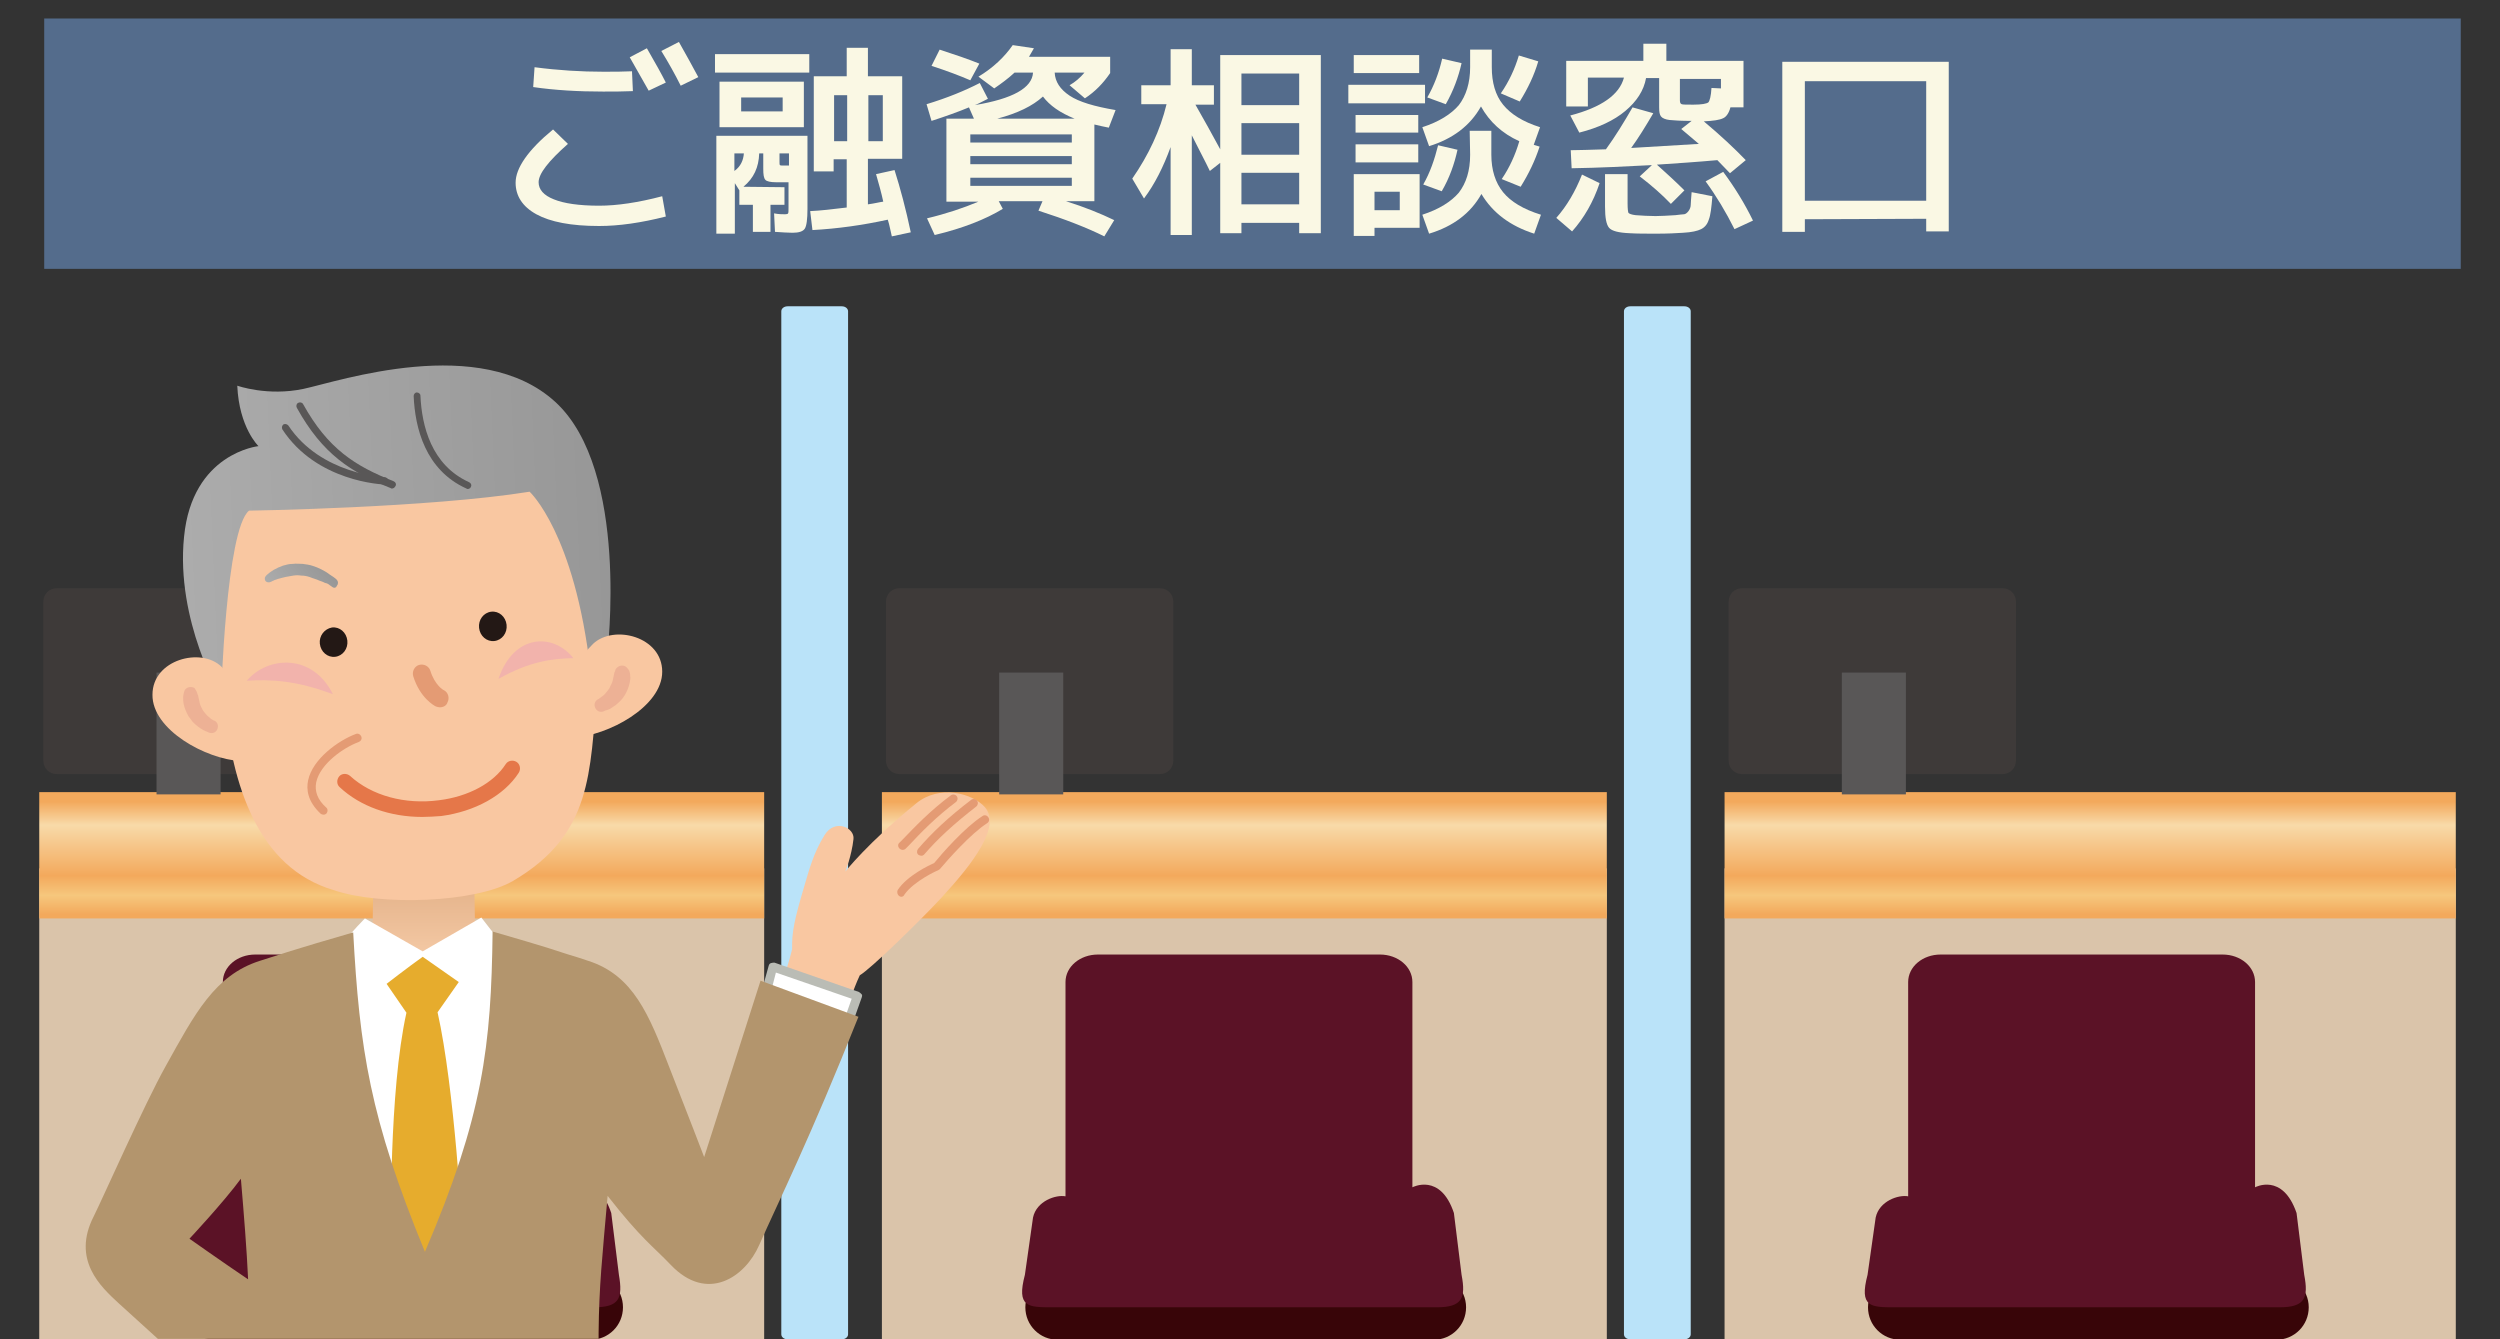
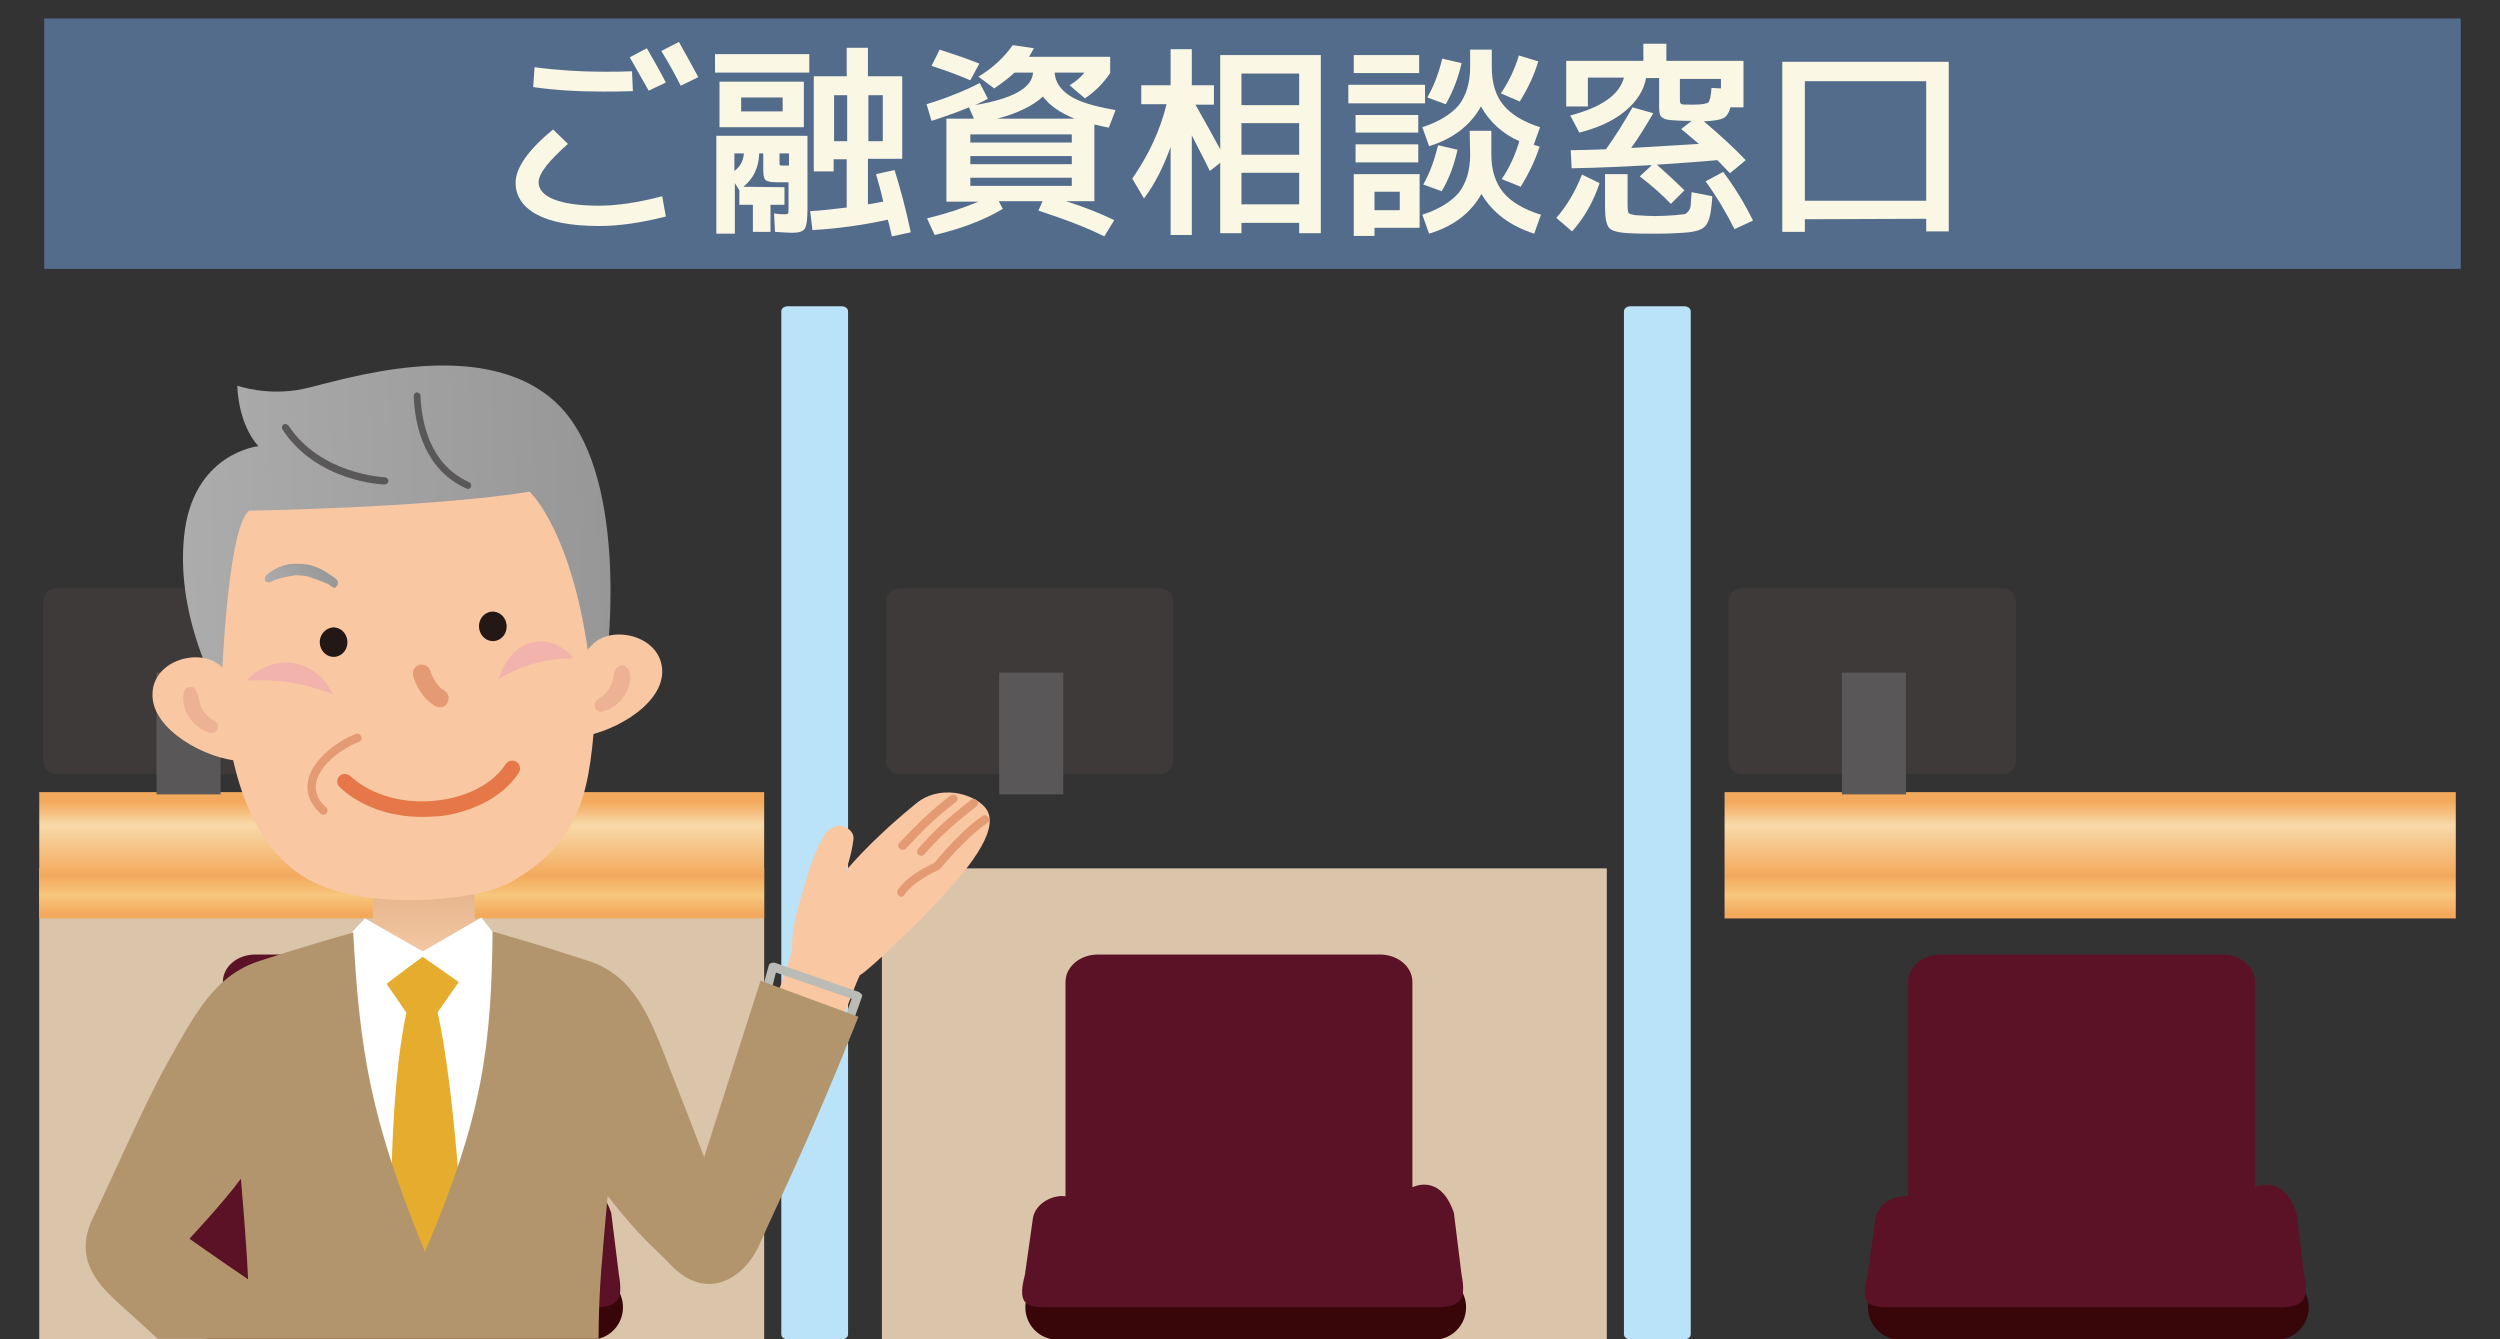
<svg xmlns="http://www.w3.org/2000/svg" version="1.1" id="レイヤー_1" x="0px" y="0px" viewBox="0 0 554.2 296.9" style="enable-background:new 0 0 554.2 296.9;" xml:space="preserve">
  <rect x="0" y="0" width="554.2" height="296.9" fill="#333333" stroke="none" />
  <style type="text/css">
	.st0{fill:#DAC4AA;}
	.st1{fill:url(#SVGID_1_);}
	.st2{fill:#380508;}
	.st3{fill:#5B1226;}
	.st4{fill:#BAE3F9;}
	.st5{fill:#3E3A39;}
	.st6{fill:#595757;}
	.st7{fill:url(#SVGID_2_);}
	.st8{fill:url(#SVGID_3_);}
	.st9{fill:#546C8C;}
	.st10{fill:#FAF8E4;}
	.st11{fill:#F9C7A1;}
	.st12{fill:#E49B74;}
	.st13{fill:#FFFFFF;}
	.st14{fill:#BABCB5;}
	.st15{fill:url(#SVGID_4_);}
	.st16{fill:#E6AC2D;}
	.st17{fill:#977E5D;}
	.st18{fill:#F2B3AC;}
	.st19{fill:#E57749;}
	.st20{fill:url(#SVGID_5_);}
	.st21{fill:#EDB195;}
	.st22{fill:#231815;}
	.st23{fill:url(#SVGID_6_);}
	.st24{fill:none;}
	.st25{fill:#B3956D;}
</style>
  <g>
    <g>
      <g>
        <g>
          <rect x="8.7" y="192.5" class="st0" width="160.7" height="104.4" />
          <linearGradient id="SVGID_1_" gradientUnits="userSpaceOnUse" x1="89.05" y1="94.889" x2="89.05" y2="120.71" gradientTransform="matrix(1 0 0 -1 0 297.89)">
            <stop offset="1.123600e-02" style="stop-color:#F3A95C" />
            <stop offset="0.174" style="stop-color:#F6C77D" />
            <stop offset="0.343" style="stop-color:#F3A95C" />
            <stop offset="0.779" style="stop-color:#F8DAA9" />
            <stop offset="0.978" style="stop-color:#F3A95C" />
          </linearGradient>
          <rect x="8.7" y="175.6" class="st1" width="160.7" height="28" />
          <g>
            <path class="st2" d="M138.1,289.8c0,4-3.2,7.2-7.2,7.2H47.7c-4,0-7.2-3.2-7.2-7.2l0,0c0-4,3.2-7.2,7.2-7.2H131       C134.9,282.6,138.1,285.8,138.1,289.8L138.1,289.8z" />
            <path class="st3" d="M137.2,282.6l-1.7-13.7c-3-9-9.2-5.7-9.2-5.7v-45.5c0-3.4-3.2-6.1-7.2-6.1H56.6c-4,0-7.2,2.7-7.2,6.1v47.5       c-2.1-0.4-6.4,1-7.2,4.7l-1.8,12.7c-1.9,7.2,0.7,7.2,6.1,7.2h85.2C137.3,289.8,138.1,287.8,137.2,282.6z" />
          </g>
        </g>
        <path class="st4" d="M173.2,295.8c0,0.6,0.6,1.1,1.4,1.1h12c0.8,0,1.4-0.5,1.4-1.1V69c0-0.6-0.6-1.1-1.4-1.1h-12     c-0.8,0-1.4,0.5-1.4,1.1V295.8z" />
        <g>
          <g>
            <path class="st5" d="M73.3,168.6c0,1.7-1.3,3-3,3H12.6c-1.7,0-3-1.3-3-3v-35.2c0-1.7,1.3-3,3-3h57.7c1.7,0,3,1.3,3,3V168.6z" />
            <rect x="34.7" y="149.1" class="st6" width="14.2" height="27" />
          </g>
        </g>
      </g>
      <g>
        <g>
          <rect x="195.5" y="192.5" class="st0" width="160.7" height="104.4" />
          <linearGradient id="SVGID_2_" gradientUnits="userSpaceOnUse" x1="275.85" y1="94.889" x2="275.85" y2="120.71" gradientTransform="matrix(1 0 0 -1 0 297.89)">
            <stop offset="1.123600e-02" style="stop-color:#F3A95C" />
            <stop offset="0.174" style="stop-color:#F6C77D" />
            <stop offset="0.343" style="stop-color:#F3A95C" />
            <stop offset="0.779" style="stop-color:#F8DAA9" />
            <stop offset="0.978" style="stop-color:#F3A95C" />
          </linearGradient>
-           <rect x="195.5" y="175.6" class="st7" width="160.7" height="28" />
          <g>
            <path class="st2" d="M325,289.8c0,4-3.2,7.2-7.2,7.2h-83.3c-4,0-7.2-3.2-7.2-7.2l0,0c0-4,3.2-7.2,7.2-7.2h83.3       C321.7,282.6,325,285.8,325,289.8L325,289.8z" />
            <path class="st3" d="M324,282.6l-1.7-13.7c-3-9-9.2-5.7-9.2-5.7v-45.5c0-3.4-3.2-6.1-7.2-6.1h-62.5c-4,0-7.2,2.7-7.2,6.1v47.5       c-2.1-0.4-6.4,1-7.2,4.7l-1.8,12.7c-1.9,7.2,0.7,7.2,6.1,7.2h85.2C324.1,289.8,325,287.8,324,282.6z" />
          </g>
        </g>
        <path class="st4" d="M360,295.8c0,0.6,0.6,1.1,1.4,1.1h12c0.8,0,1.4-0.5,1.4-1.1V69c0-0.6-0.6-1.1-1.4-1.1h-12     c-0.8,0-1.4,0.5-1.4,1.1V295.8z" />
        <g>
          <g>
            <path class="st5" d="M260.1,168.6c0,1.7-1.3,3-3,3h-57.7c-1.7,0-3-1.3-3-3v-35.2c0-1.7,1.3-3,3-3h57.7c1.7,0,3,1.3,3,3V168.6z" />
            <rect x="221.5" y="149.1" class="st6" width="14.2" height="27" />
          </g>
        </g>
      </g>
      <g>
        <g>
-           <rect x="382.3" y="192.5" class="st0" width="162.1" height="104.4" />
          <linearGradient id="SVGID_3_" gradientUnits="userSpaceOnUse" x1="463.35" y1="94.889" x2="463.35" y2="120.71" gradientTransform="matrix(1 0 0 -1 0 297.89)">
            <stop offset="1.123600e-02" style="stop-color:#F3A95C" />
            <stop offset="0.174" style="stop-color:#F6C77D" />
            <stop offset="0.343" style="stop-color:#F3A95C" />
            <stop offset="0.779" style="stop-color:#F8DAA9" />
            <stop offset="0.978" style="stop-color:#F3A95C" />
          </linearGradient>
          <rect x="382.3" y="175.6" class="st8" width="162.1" height="28" />
          <g>
            <path class="st2" d="M511.8,289.8c0,4-3.2,7.2-7.2,7.2h-83.3c-4,0-7.2-3.2-7.2-7.2l0,0c0-4,3.2-7.2,7.2-7.2h83.3       C508.5,282.6,511.8,285.8,511.8,289.8L511.8,289.8z" />
            <path class="st3" d="M510.8,282.6l-1.7-13.7c-3.1-9-9.2-5.7-9.2-5.7v-45.5c0-3.4-3.2-6.1-7.2-6.1h-62.5c-4,0-7.2,2.7-7.2,6.1       v47.5c-2.1-0.4-6.4,1-7.2,4.7l-1.8,12.7c-1.9,7.2,0.7,7.2,6.1,7.2h85.2C510.9,289.8,511.8,287.8,510.8,282.6z" />
          </g>
        </g>
        <g>
          <g>
            <path class="st5" d="M446.9,168.6c0,1.7-1.3,3-3,3h-57.7c-1.7,0-3-1.3-3-3v-35.2c0-1.7,1.3-3,3-3h57.7c1.7,0,3,1.3,3,3V168.6z" />
            <rect x="408.3" y="149.1" class="st6" width="14.2" height="27" />
          </g>
        </g>
      </g>
      <g>
        <rect x="9.8" y="4.1" class="st9" width="535.7" height="55.5" />
        <g>
          <path class="st10" d="M122.6,28.7l3.3,3.2c-4.3,3.8-6.5,6.6-6.5,8.5c0,1.6,1.1,2.9,3.4,3.8c2.2,0.9,5.6,1.4,10,1.4      c4,0,8.7-0.7,14-2.1l0.8,4.5c-5.5,1.4-10.4,2.1-14.8,2.1c-6.2,0-10.8-0.9-13.9-2.6c-3.1-1.7-4.6-4.1-4.6-7      C114.3,37.3,117,33.3,122.6,28.7z M133.7,15.9c2.4,0,4.5,0,6.4-0.1l0.2,4.4c-2.2,0.1-4.4,0.1-6.6,0.1c-5.5,0-10.7-0.3-15.5-1      l0.3-4.4C123.8,15.6,128.9,15.9,133.7,15.9z M139.6,12.7l3.8-2c1.9,3.3,3.3,5.8,4.2,7.6l-3.8,1.8      C142.3,17.5,140.9,15,139.6,12.7z M146.6,11.3l3.9-2c1.6,2.8,3,5.4,4.3,7.8l-3.9,1.9C149.6,16.4,148.2,13.9,146.6,11.3z" />
          <path class="st10" d="M158.5,16.1V12h20.9v4.1H158.5z M173.9,41.5v3.9h-3.1v6h-3.9v-6h-3v-3.2l-1-1.6v11.2h-4.1V30.1H179v16.2      c0,2.3-0.2,3.8-0.6,4.4c-0.4,0.6-1.3,0.9-2.7,0.9c-1,0-2.3-0.1-3.9-0.2l-0.2-4.1c1,0.2,1.8,0.2,2.4,0.2c0.4,0,0.7-0.1,0.7-0.2      c0.1-0.1,0.1-0.6,0.1-1.3v-5.6H172c-1.2,0-2-0.2-2.3-0.5c-0.4-0.4-0.5-1.2-0.5-2.5V34h-0.9c-0.1,3.1-1.2,5.5-3.5,7.4L173.9,41.5      L173.9,41.5z M164.3,28.2h-4.8V18.1h18.7v10.1H164.3z M164.9,34h-2.1v3.9C164.2,36.9,164.8,35.5,164.9,34z M164.3,24.7h9.2v-3.1      h-9.2V24.7z M174.9,36.8V34h-2.1v1.8c0,0.5,0,0.7,0.1,0.8s0.4,0.1,0.9,0.1h1.1V36.8z M194.2,38.6l4.1-0.9      c1.3,4.1,2.5,8.6,3.6,13.8l-4.2,0.9c-0.3-1.2-0.5-2.5-0.9-3.7c-5.5,1.2-11.1,2-16.7,2.3l-0.5-4.2c2.2-0.1,4.9-0.4,8.1-0.8V35.3      h-2.9V38h-4.4V21v-4.1h7.3v-6.3h4.7v6.3h7.6v18.3h-7.6v10.1c1.5-0.2,2.6-0.5,3.4-0.6C195.4,42.8,194.8,40.7,194.2,38.6z       M187.8,21.1h-2.9v10.2h2.9V21.1z M192.5,21.1v10.2h3.2V21.1H192.5z" />
          <path class="st10" d="M205.4,23.1c4.6-1.4,8.5-3,11.8-4.7l1.8,3.5c-1.4,0.7-2.3,1.2-2.9,1.4c8.4-1.4,12.7-3.8,12.9-7.2h-4.1      c-1.4,1.3-2.9,2.4-4.5,3.5l-3.5-2.6c3.3-2,5.8-4.4,7.6-7l4.7,0.7c-0.4,0.7-0.8,1.4-1.1,1.9h18v3.6c-1.5,2.2-3.3,4.1-5.6,5.6      l-3.4-2.9c1.2-0.7,2.3-1.6,3.3-2.8h-6.6c0.1,2,1.2,3.7,3.3,5.1s5.5,2.4,10.2,3.2l-1.5,3.9c-1-0.2-2-0.4-3.2-0.7v17h-6.3      c4.1,1.3,7.6,2.7,10.7,4.2l-2.2,3.6c-3.8-1.9-8.7-3.8-14.6-5.7l0.9-2.1h-9.7l0.9,1.7c-3.8,2.3-8.8,4.3-15.1,5.8l-1.7-3.7      c4.2-1,8.1-2.3,11.4-3.7h-2h-5.1V26.3h6.1l-1.1-2.5c-2.4,1-5.2,2-8.3,3L205.4,23.1z M215.1,17.8c-2.3-1-5.2-2.1-8.6-3.2l1.8-3.6      c3.4,1.1,6.3,2.1,8.8,3.1L215.1,17.8z M215.1,31.6h22.5v-1.8h-22.5V31.6z M215.1,34.6v1.8h22.5v-1.8H215.1z M215.1,39.4v1.8      h22.5v-1.8H215.1z M238.2,26.3c-3.2-1.3-5.5-2.9-7-4.9c-2.3,2.1-5.6,3.7-10.1,4.9H238.2z" />
          <path class="st10" d="M253,18.9h6.5v-8h4.7v8h4.9v4.3H265c1.9,3.3,3.7,6.6,5.5,9.9V12.2h22.3v39.5H288v-2.3h-12.8v2.3h-4.7V36.1      l-2.3,1.8c-1-2.1-2.4-4.7-4-7.9v22.1h-4.7V32.6c-1.6,4.4-3.5,8.2-5.9,11.4l-2.6-4.4c3.6-5.2,6.2-10.7,7.6-16.5H253V18.9z       M288,23.3v-7h-12.8v7H288z M275.2,34.3H288v-7h-12.8V34.3z M275.2,45.3H288v-7h-12.8V45.3z" />
          <path class="st10" d="M298.9,22.9v-4.1h17v4.1H298.9z M300.1,16.2v-4h14.5v4H300.1z M304.7,50.5v1.8h-4.6V38.6h14.6v11.9H304.7z       M300.5,29.4v-3.9h13.9v3.9H300.5z M300.5,36v-4h13.9v4H300.5z M304.7,46.6h5.6v-4.1h-5.6V46.6z M337.1,41.4l-4.2-1.7      c1.7-2.5,3-5.3,3.9-8.4c-3.8-1.7-6.6-4.3-8.5-7.7c-2.4,4.3-6.3,7.2-11.5,8.8l-1.5-4.2c3.7-1.2,6.4-2.9,8.1-4.9      c1.6-2.1,2.5-4.9,2.5-8.4V11h4.8v3.9c0,3.4,0.8,6.2,2.5,8.3s4.4,3.8,8.2,5l-1.4,3.9l1.3,0.4C340.3,35.6,338.9,38.5,337.1,41.4z       M325.8,29h4.8v5.3c0,3.4,0.9,6.2,2.6,8.3s4.5,3.8,8.4,5l-1.5,4.2c-5.3-1.7-9.2-4.6-11.7-8.8c-2.4,4.3-6.3,7.2-11.6,8.8      l-1.5-4.2c3.7-1.2,6.4-2.9,8.1-4.9c1.6-2.1,2.5-4.8,2.5-8.4L325.8,29L325.8,29z M315.5,40.9c1.5-2.6,2.5-5.5,3.3-8.7l4.3,1      c-0.7,3.2-1.8,6.3-3.5,9.2L315.5,40.9z M316.4,21.6c1.5-2.6,2.6-5.5,3.3-8.6l4.3,1c-0.7,3.1-1.8,6.1-3.5,9.1L316.4,21.6z       M336.9,22.5l-4.2-1.8c1.8-2.6,3.1-5.4,4-8.4l4.3,1.3C340.1,16.7,338.7,19.6,336.9,22.5z" />
          <path class="st10" d="M345,48.3c2.3-2.6,4.2-5.8,5.7-9.6l3.9,1.9c-1.4,4.2-3.5,7.8-6.1,10.7L345,48.3z M373.4,42.2l-3,3      c-2-2.1-4.3-4.1-6.9-6.1l2.7-2.5c-5.7,0.3-11.6,0.6-17.8,0.7l-0.2-4c1.6,0,4.2-0.1,7.8-0.2c2.1-2.9,4-6,5.9-9.3l4.6,1.3      c-1.7,2.9-3.3,5.5-4.9,7.7c3.3-0.2,8.3-0.5,15-0.9c-1.3-1.1-2.6-2.2-3.9-3.3l2.3-1.8c-2.3,0-4-0.1-4.9-0.2s-1.6-0.4-1.9-0.8      s-0.4-1-0.4-2v-6.5h-2.9c-0.5,2.8-2.1,5.2-4.6,7.3s-5.9,3.7-10.2,4.8l-2-3.8C355,23.8,359,21,360,17.2h-8v6.4h-4.8V13.5h17.1      V9.7h5.1v3.8h17.1v10.3h-2.9c-0.3,1.2-0.9,2.1-1.6,2.4c-0.8,0.4-2.2,0.6-4.3,0.7c3.7,3.1,6.8,6,9.3,8.6l-3.5,2.9      c-0.8-0.8-1.7-1.8-2.8-2.9c-4.4,0.4-8.9,0.7-13.4,1C369.3,38.3,371.4,40.2,373.4,42.2z M379.6,43.5c-0.2,2.5-0.4,4.2-0.8,5.2      c-0.3,1-0.9,1.7-1.7,2.1c-0.8,0.4-2.1,0.7-4,0.8c-1.5,0.1-3.4,0.2-5.9,0.2c-2.4,0-4.3,0-5.9-0.1c-2.5-0.1-4-0.5-4.6-1.2      s-0.9-2.2-0.9-4.7v-7.2h5v6.5c0,1.2,0.1,1.9,0.2,2.1c0.2,0.2,0.7,0.4,1.6,0.5c1.4,0.1,2.9,0.2,4.4,0.2c1.2,0,2.7-0.1,4.4-0.2      c0.9-0.1,1.6-0.2,1.9-0.2s0.7-0.3,1-0.7s0.5-0.9,0.5-1.4s0.1-1.4,0.2-2.8L379.6,43.5z M381.5,19.6v-2.1h-9.1v4.7      c0,0.5,0.1,0.8,0.4,0.9c0.2,0.1,1.1,0.1,2.6,0.1c1.8,0,2.9-0.2,3.3-0.5c0.3-0.3,0.6-1.4,0.7-3.2L381.5,19.6z M378.1,40.2      l3.9-2.1c2.6,3.5,4.8,7.1,6.6,10.8l-4.1,1.9C382.6,47,380.5,43.5,378.1,40.2z" />
          <path class="st10" d="M400.1,48.6v2.8h-5V13.7H432v37.6h-5v-2.8L400.1,48.6L400.1,48.6z M427,44.5V18h-26.9v26.5H427z" />
        </g>
      </g>
    </g>
    <g>
      <g>
        <g>
          <path class="st11" d="M186.6,225.4l-14.1-5.7c1.3-2.7,2.5-6.8,3.1-9.3c-0.1-3.7,0.5-6.6,2.8-14.3c0.9-3,1.9-7,4.4-11      c2.3-3.7,6.7-1.6,6.4,0.9c-0.4,3.7-1.8,7.2-1.8,7.2s4.9-6.3,15.7-15.1c5.1-4.2,12.4-2.3,15.2,0.8c3.7,4.2-2.5,12.4-9.6,20.1      c-4.9,5.3-15.7,15.8-18.1,17.2C189,219.6,188.2,222.9,186.6,225.4z" />
          <g>
            <path class="st12" d="M200.1,188.4c-0.2,0-0.5-0.1-0.7-0.3c-0.4-0.4-0.4-1,0-1.3l0.7-0.7c2.6-2.7,6.1-6.4,10.7-9.8       c0.4-0.3,1-0.2,1.3,0.2s0.2,1-0.2,1.3c-4.4,3.3-7.9,6.9-10.4,9.6l-0.7,0.7C200.6,188.3,200.4,188.4,200.1,188.4z" />
            <path class="st12" d="M204.2,189.7c-0.2,0-0.4-0.1-0.6-0.2c-0.4-0.3-0.4-0.9-0.1-1.3c3.2-3.7,6.7-7,11.8-10.9       c0.4-0.3,1-0.2,1.3,0.2s0.2,1-0.2,1.3c-5,3.9-8.5,7.1-11.6,10.7C204.7,189.6,204.5,189.7,204.2,189.7z" />
            <path class="st12" d="M199.8,198.8c-0.2,0-0.4-0.1-0.5-0.2c-0.4-0.3-0.5-0.9-0.3-1.3c2.1-3.2,7-5.5,8.1-6       c1.8-2.2,6.8-7.9,10.7-10.4c0.4-0.3,1-0.2,1.3,0.3c0.3,0.4,0.2,1-0.3,1.3c-3.7,2.4-8.7,8.1-10.4,10.1c-0.1,0.1-0.2,0.2-0.4,0.3       c-0.1,0-5.4,2.4-7.5,5.4C200.4,198.6,200.1,198.8,199.8,198.8z" />
          </g>
        </g>
      </g>
      <g>
-         <polygon class="st13" points="190.1,220.8 171.4,214.3 169.6,220.8 187.5,228.1    " />
        <path class="st14" d="M187.5,229.1c-0.1,0-0.2,0-0.4-0.1l-17.9-7.2c-0.5-0.2-0.7-0.7-0.6-1.2l1.8-6.5c0.1-0.3,0.2-0.5,0.5-0.6     s0.5-0.1,0.8-0.1l18.7,6.5c0.2,0.1,0.4,0.3,0.6,0.5s0.1,0.5,0,0.8l-2.6,7.3c-0.1,0.3-0.3,0.5-0.5,0.6     C187.8,229,187.6,229.1,187.5,229.1z M170.8,220.3l16.1,6.5l1.9-5.4l-16.8-5.8L170.8,220.3z" />
      </g>
      <linearGradient id="SVGID_4_" gradientUnits="userSpaceOnUse" x1="93.679" y1="102.987" x2="93.679" y2="85.787" gradientTransform="matrix(1 0 0 -1 0 297.89)">
        <stop offset="0" style="stop-color:#E3B188" />
        <stop offset="1" style="stop-color:#F4C9A5" />
      </linearGradient>
      <path class="st15" d="M82.8,193.1l-0.2,12.4c0,0,0,0.6-6.8,5.1c-9.1,6.1,20.4,19.4,20.4,19.4l17.1-18.4l-8-6l-0.2-12.9L82.8,193.1    z" />
      <path class="st13" d="M112.6,210.6c-2.5-2.7-5.9-7.2-5.9-7.2l-13,7.5l-12.8-7.3c0,0-3.2,3.2-4.6,5.2c1.6,29,8.4,55.2,17.3,67.2    C100.7,266.4,114.2,226.9,112.6,210.6z" />
      <path class="st16" d="M101.7,217.7l-8-5.6c-3.5,2.5-8,6-8,6l4.4,6.4c-3.9,17.5-3.4,48.4-3.4,48.4l6.9,15l8.9-14.9    c0,0-1.7-31.7-5.5-48.6L101.7,217.7z" />
      <path class="st17" d="M91,290.3c0,1.8,1.5,3.3,3.3,3.3s3.3-1.5,3.3-3.3s-1.5-3.3-3.3-3.3C92.4,287,91,288.5,91,290.3z" />
      <path class="st17" d="M99.7,280c-0.3,0-0.5-0.1-0.7-0.3c-0.5-0.4-0.6-1.2-0.2-1.7c13.2-17.1,19-31.3,22.8-40.7    c0.4-1.1,0.9-2.1,1.3-3.1c-2.6-2.7-7.1-7.3-7.1-7.3c-0.5-0.5-0.5-1.2,0-1.7l5.3-5.2c-0.6-1.1-2-3.3-4.4-5.8    c-0.5-0.5-0.5-1.2,0-1.7s1.2-0.5,1.7,0c3.8,3.9,5.2,7.1,5.3,7.2c0.2,0.5,0.1,1-0.3,1.3l-5,5c1.6,1.6,5,5.1,6.8,7.1    c0.3,0.3,0.4,0.9,0.2,1.3c-0.5,1.1-1,2.4-1.5,3.7c-3.9,9.5-9.7,23.9-23.1,41.3C100.5,279.8,100.1,280,99.7,280z" />
      <path class="st17" d="M88.4,279.5c-0.4,0-0.7-0.2-1-0.5c-13.4-17.4-19.3-31.7-23.1-41.3c-0.6-1.4-1.1-2.6-1.5-3.8    c-0.2-0.4-0.1-0.9,0.2-1.3c1.8-1.9,5.3-5.5,6.9-7.1l-5-5c-0.4-0.4-0.5-0.9-0.3-1.3c0.1-0.1,1.5-3.4,5.3-7.2c0.5-0.5,1.2-0.5,1.7,0    s0.5,1.2,0,1.7c-2.4,2.5-3.8,4.7-4.4,5.8l5.3,5.2c0.5,0.5,0.5,1.2,0,1.7c0,0-4.6,4.6-7.1,7.3c0.4,0.9,0.8,2,1.3,3.1    c3.8,9.4,9.6,23.6,22.8,40.7c0.4,0.5,0.3,1.3-0.2,1.7C88.9,279.4,88.7,279.5,88.4,279.5z" />
      <g>
        <g>
          <g>
            <path class="st11" d="M132.4,153.1c-1.7,18.2-1,31.8-18.7,42.2c-8.2,4.8-29.4,5.6-39.8,2c-16.6-4.9-22.6-23.1-24.2-42.1       c-0.9-11.1-4.3-9.1-4.4-13.7C44.8,112.7,59,98,78.5,96.7c21.6-1.5,44.9,3.7,50.3,15.6C132.9,121.5,132.7,150.4,132.4,153.1z" />
            <path class="st18" d="M54.7,150.9c4.7-5.5,14.6-6.1,19.1,3C65.6,150.8,60,150.6,54.7,150.9z" />
            <path class="st19" d="M93.6,181.1c-7.1,0-13.7-2.3-18.3-6.6c-0.7-0.6-0.7-1.7-0.1-2.4s1.7-0.7,2.4-0.1       c4.8,4.4,12.2,6.4,19.7,5.4c6.5-0.8,12.1-3.8,14.8-8c0.5-0.8,1.6-1,2.4-0.5s1,1.6,0.5,2.4c-3.2,5-9.7,8.6-17.2,9.6       C96.3,181,95,181.1,93.6,181.1z" />
            <path class="st12" d="M97.5,156.8c-0.3,0-0.6-0.1-0.9-0.2c-0.4-0.2-3.5-1.9-5-6.7c-0.3-1.1,0.3-2.2,1.3-2.5       c1.1-0.3,2.2,0.3,2.5,1.3c1,3.2,2.9,4.3,3,4.3c1,0.5,1.3,1.8,0.8,2.7C99,156.4,98.3,156.8,97.5,156.8z" />
            <path class="st18" d="M127.1,145.9c-4.4-5.6-13.2-5.5-16.6,4.6C117.4,146.6,122.4,146,127.1,145.9z" />
            <g>
              <linearGradient id="SVGID_5_" gradientUnits="userSpaceOnUse" x1="21.484" y1="162.936" x2="116.025" y2="162.936" gradientTransform="matrix(0.999 -4.270000e-02 -4.270000e-02 -0.999 25.814 282.911)">
                <stop offset="0" style="stop-color:#ACACAC" />
                <stop offset="1" style="stop-color:#979797" />
              </linearGradient>
              <path class="st20" d="M52.6,85.5c0.4,9.3,4.7,13.4,4.7,13.4s-14.7,1.5-16.5,20.1c-1.9,18.6,8.2,35.6,8.2,35.6        s1.1-37.2,6.2-41.4c0,0,39.8-0.6,62.2-4.2c0,0,10,9.1,13.5,39.7l3.7-3.5c0,0,5.1-40.9-11.5-56.1s-47.9-4.6-55.8-2.9        C59.3,87.9,52.6,85.5,52.6,85.5z" />
              <path class="st6" d="M85.3,107.4L85.3,107.4c-0.6,0-15.1-0.6-22.7-12.2c-0.2-0.4-0.1-0.8,0.2-1.1c0.4-0.2,0.8-0.1,1.1,0.2        c7.2,10.9,21.3,11.5,21.4,11.5c0.4,0,0.8,0.4,0.8,0.8C86.1,107.1,85.7,107.4,85.3,107.4z" />
              <path class="st6" d="M103.7,108.4c-0.1,0-0.2,0-0.3-0.1c-9.1-4.1-11.4-13.4-11.7-20.5c0-0.4,0.3-0.8,0.7-0.8        c0.4,0,0.8,0.3,0.8,0.7c0.3,6.7,2.4,15.4,10.8,19.2c0.4,0.2,0.6,0.6,0.4,1C104.3,108.2,104,108.4,103.7,108.4z" />
            </g>
            <g>
              <g>
                <path class="st11" d="M131.5,142.7c4.6-4.3,15.3-1.6,15.3,6.2s-12.1,14.2-19.7,14.6c1.7-4,0.4-5.5,0.8-12         C128.1,147,128.6,145.6,131.5,142.7z" />
              </g>
              <path class="st21" d="M139.3,148.4c0.1,0.1,0.1,0.2,0.2,0.3c0,0.1,0.1,0.3,0.1,0.4c0.1,0.2,0.1,0.5,0.1,0.7        c0.1,0.5,0,1-0.1,1.5c-0.2,1-0.6,2-1.1,2.8c-0.5,0.9-1.3,1.6-2,2.2c-0.4,0.3-0.8,0.5-1.2,0.8c-0.2,0.1-0.4,0.2-0.7,0.3        c-0.1,0-0.2,0.1-0.4,0.1l-0.2,0.1l-0.2,0.1c-0.8,0.3-1.6-0.1-1.9-0.9c-0.3-0.8,0.1-1.6,0.9-1.9c0,0,0,0,0.1-0.1l0.1-0.1        l0.2-0.1c0.1-0.1,0.2-0.2,0.4-0.3c0.2-0.2,0.5-0.4,0.7-0.7c0.4-0.5,0.8-0.9,1-1.5c0.3-0.5,0.5-1,0.6-1.6        c0.1-0.3,0.1-0.6,0.2-0.9c0-0.2,0.1-0.3,0.1-0.5c0-0.1,0.1-0.2,0.1-0.2c0-0.1,0.1-0.2,0.1-0.3v-0.1c0.4-0.8,1.4-1.2,2.2-0.8        C138.9,147.9,139.1,148.1,139.3,148.4z" />
            </g>
            <path class="st12" d="M71.7,180.6c-0.2,0-0.5-0.1-0.6-0.2c-3-2.8-3.2-5.5-2.8-7.4c1-4.8,6.8-8.9,10.6-10.3       c0.5-0.2,1,0.1,1.2,0.6s-0.1,1-0.6,1.2c-3.3,1.2-8.5,4.8-9.4,8.9c-0.4,2,0.3,3.9,2.2,5.6c0.4,0.3,0.4,0.9,0.1,1.3       C72.2,180.5,72,180.6,71.7,180.6z" />
            <g>
              <g>
                <path class="st11" d="M49.1,147.8c-4.5-4.4-15.3-1.6-15.3,6.2c-0.1,7.8,11.9,14.3,19.5,14.7c-1.6-4,0.5-5.5-0.6-12         C51.6,150.6,51.9,150.9,49.1,147.8z" />
              </g>
              <path class="st21" d="M43.7,153.6c0,0.1,0.1,0.2,0.1,0.3s0,0.1,0.1,0.2c0,0.2,0.1,0.3,0.1,0.5c0.1,0.3,0.1,0.6,0.2,0.9        c0.1,0.6,0.3,1.1,0.6,1.6c0.1,0.3,0.3,0.5,0.5,0.8c0.2,0.2,0.4,0.5,0.6,0.7c0.2,0.2,0.5,0.4,0.7,0.6c0.1,0.1,0.2,0.2,0.4,0.3        l0.2,0.1l0.1,0.1h0.1c0.8,0.3,1.1,1.1,0.8,1.9c-0.3,0.8-1.1,1.1-1.9,0.8l-0.2-0.1l-0.2-0.1c-0.1,0-0.2-0.1-0.3-0.1        c-0.2-0.1-0.4-0.2-0.6-0.3c-0.4-0.2-0.8-0.5-1.2-0.8s-0.7-0.6-1.1-1c-0.3-0.4-0.6-0.8-0.9-1.2c-0.5-0.9-0.9-1.8-1.1-2.8        c-0.1-0.5-0.1-1-0.1-1.5c0-0.2,0.1-0.5,0.1-0.7c0-0.1,0.1-0.2,0.1-0.4c0-0.1,0.1-0.2,0.1-0.3c0.4-0.8,1.4-1,2.2-0.6        C43.4,153,43.6,153.2,43.7,153.6L43.7,153.6z" />
            </g>
-             <path class="st6" d="M86.9,108.3c-0.1,0-0.2,0-0.3-0.1c-8.8-3.5-15.1-7.5-20.8-17.8c-0.2-0.4-0.1-0.9,0.3-1.1s0.9-0.1,1.1,0.3       c5.5,9.9,11.5,13.7,20.1,17.1c0.4,0.2,0.6,0.6,0.4,1C87.5,108.1,87.2,108.3,86.9,108.3z" />
          </g>
          <g>
            <g>
              <path class="st22" d="M106.2,139.2c0.2,1.8,1.7,3.1,3.4,2.9c1.7-0.2,2.9-1.8,2.7-3.6c-0.2-1.8-1.7-3.1-3.4-2.9        C107.2,135.8,106,137.4,106.2,139.2z" />
              <path class="st22" d="M70.9,142.7c0.2,1.8,1.7,3.1,3.4,2.9c1.7-0.2,2.9-1.8,2.7-3.6c-0.2-1.8-1.7-3.1-3.4-2.9        C71.9,139.4,70.7,141,70.9,142.7z" />
            </g>
          </g>
          <linearGradient id="SVGID_6_" gradientUnits="userSpaceOnUse" x1="-346.911" y1="124.498" x2="-334.377" y2="124.498" gradientTransform="matrix(0.783 -0.622 -0.622 -0.783 410.869 14.287)">
            <stop offset="0" style="stop-color:#ACACAC" />
            <stop offset="1" style="stop-color:#979797" />
          </linearGradient>
          <path class="st23" d="M73.6,130.1c-0.1-0.1-0.2-0.2-0.4-0.3c-0.1-0.1-0.3-0.2-0.4-0.3c-0.3-0.2-0.5-0.2-0.8-0.3      c-0.5-0.3-1.1-0.4-1.7-0.7c-0.6-0.2-1.2-0.4-1.7-0.6c-0.6-0.2-1.2-0.3-1.8-0.3c-0.6-0.1-1.2-0.1-1.8,0c-0.6,0.1-1.2,0.2-1.7,0.3      c-1.2,0.3-2.2,0.5-3.3,1.1l0,0c-0.4,0.2-1,0.1-1.2-0.3c-0.2-0.4-0.1-0.8,0.2-1.1c1-1,2.3-1.7,3.7-2.2c0.7-0.2,1.4-0.4,2.2-0.4      c0.7-0.1,1.5,0,2.2,0c0.7,0.1,1.5,0.2,2.1,0.4c0.7,0.2,1.4,0.5,2,0.8s1.3,0.7,1.8,1.1c0.3,0.2,0.6,0.4,0.9,0.6      c0.1,0.1,0.3,0.2,0.4,0.3c0.1,0.1,0.3,0.2,0.4,0.4c0.3,0.3,0.3,0.9,0,1.2C74.5,130.4,74,130.4,73.6,130.1L73.6,130.1z" />
        </g>
      </g>
      <g>
        <path class="st24" d="M42,274.6c0,0,7.5,5.3,13,9.1c-0.3-6.6-0.9-14-1.6-22.3C49.6,266.6,42,274.6,42,274.6z" />
        <path class="st25" d="M132.7,295.4c0.1-10.4,0.8-16.6,2-30.3c7.5,9.6,10.1,11.2,14,15.3c8.1,8.5,16.5,2.7,19.6-4.4     c4.3-9.7,11.3-23.7,22-50.6l-21.7-8l-12.5,39.1c0,0-3.8-9.9-7.8-20.1c-4.4-11.4-7.9-20.2-17.9-23.4c-1.5-0.5-3-1-4.4-1.4     c-6.9-2.3-11.8-3.6-16.8-5.1c-0.3,25.3-2.1,40.9-15,71c-12.2-29.6-14.5-45-15.9-70.8c-3.7,1.1-10.9,3.1-20.7,6.3     c-10,3.2-14.4,11.7-20.9,23.4c-4.6,8.2-14,29.4-15.9,33.2c-5,9.7,1.6,15.7,5.5,19.3c1.3,1.2,4.6,4.2,8.7,7.9h97.7     C132.7,296.3,132.7,295.8,132.7,295.4z M42,274.6c0,0,7.5-8,11.4-13.3c0.7,8.3,1.3,15.7,1.6,22.3C49.5,279.9,42,274.6,42,274.6z" />
      </g>
    </g>
  </g>
</svg>